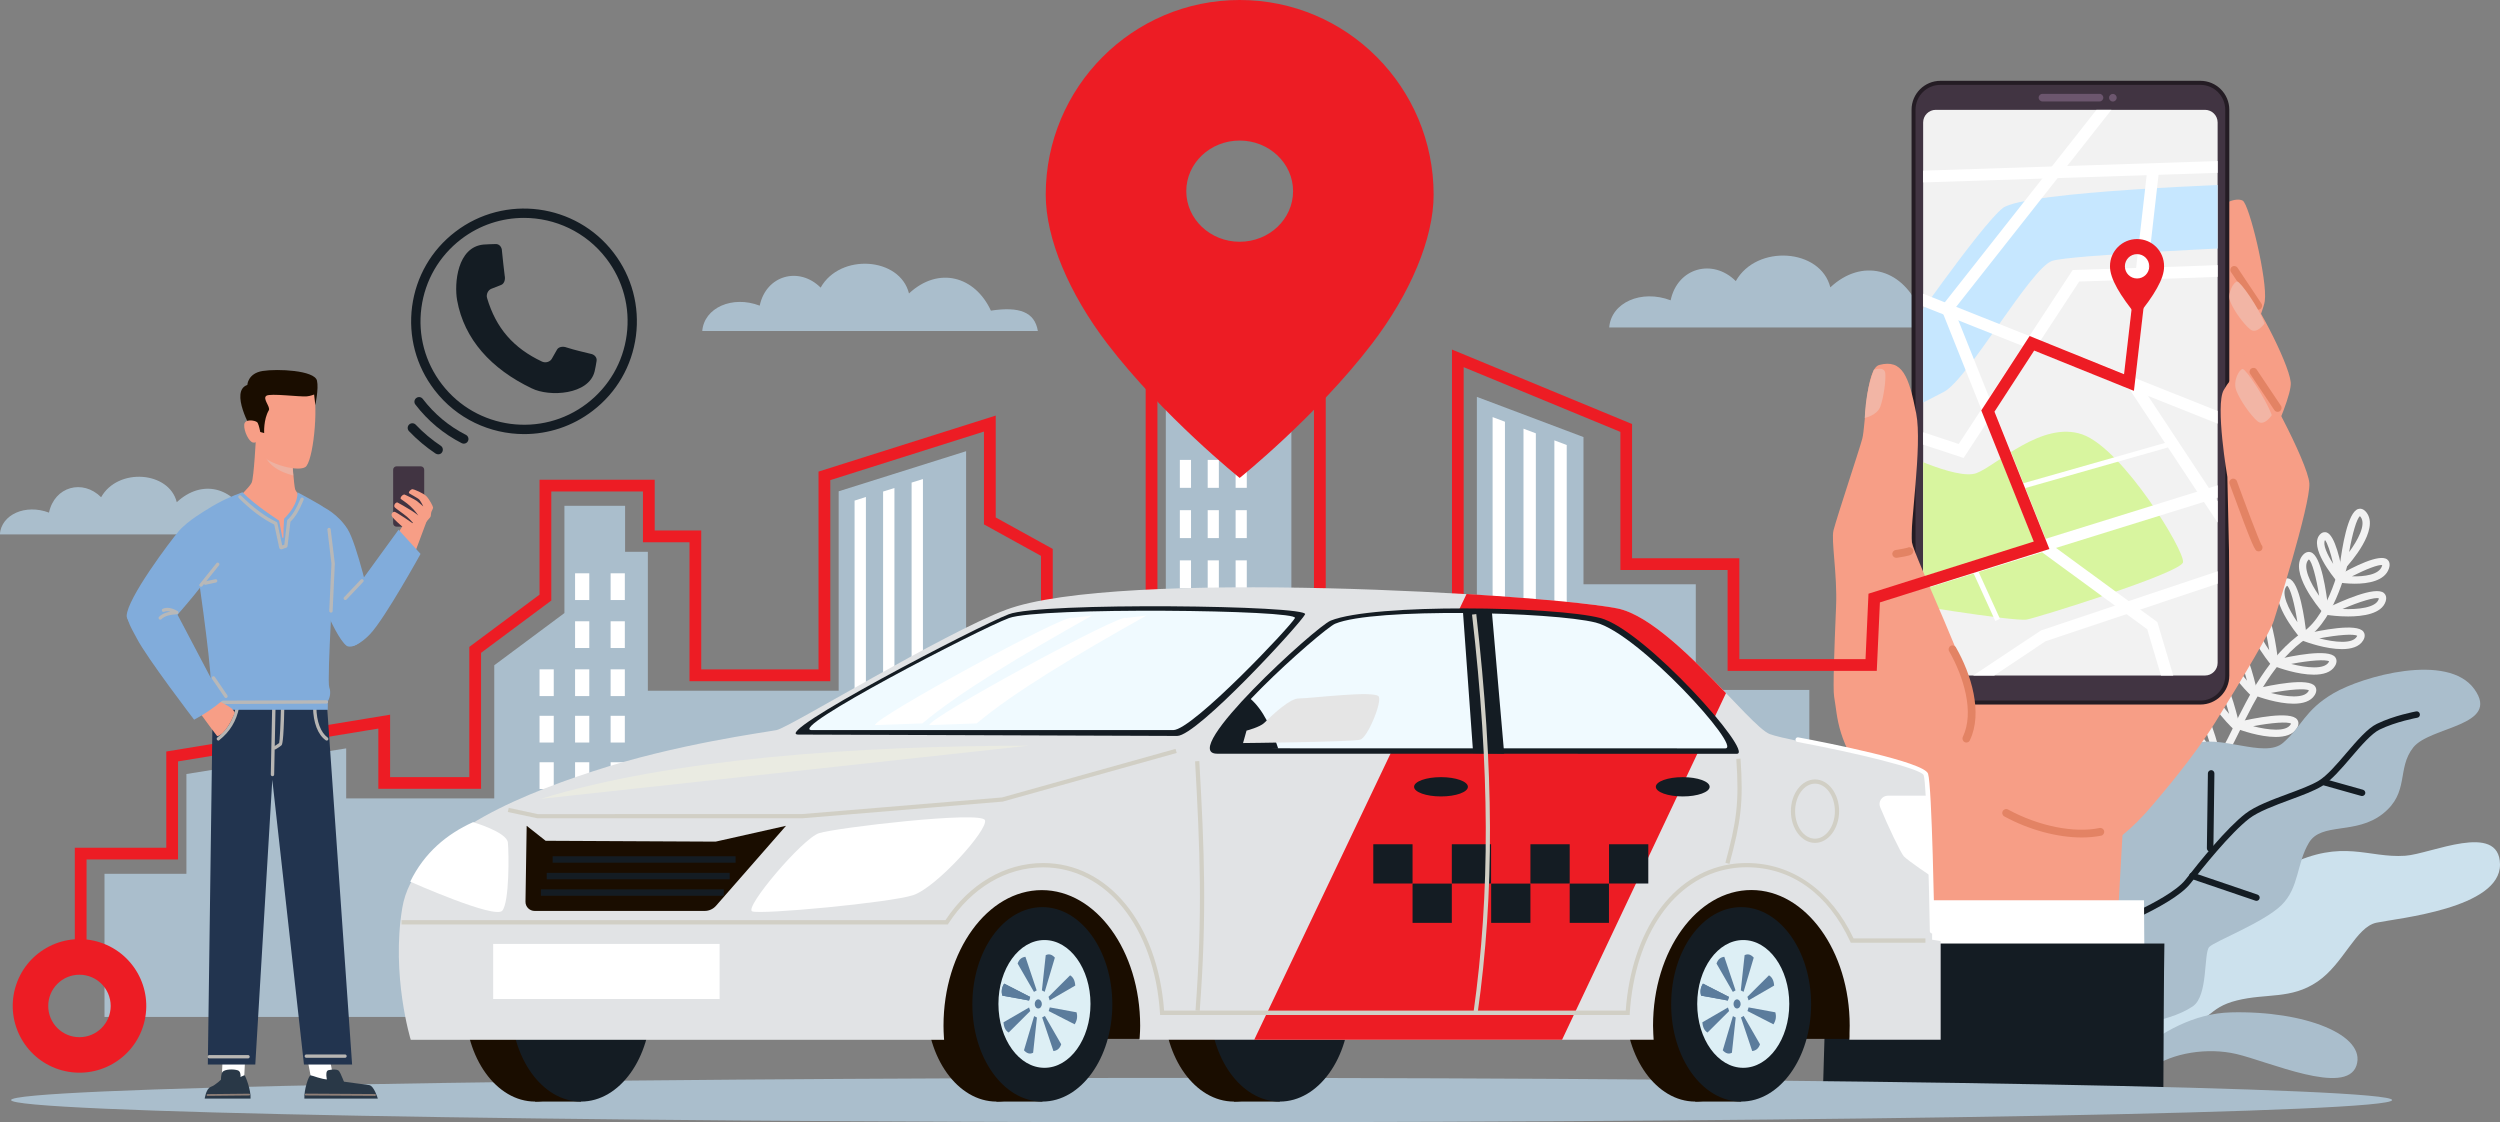
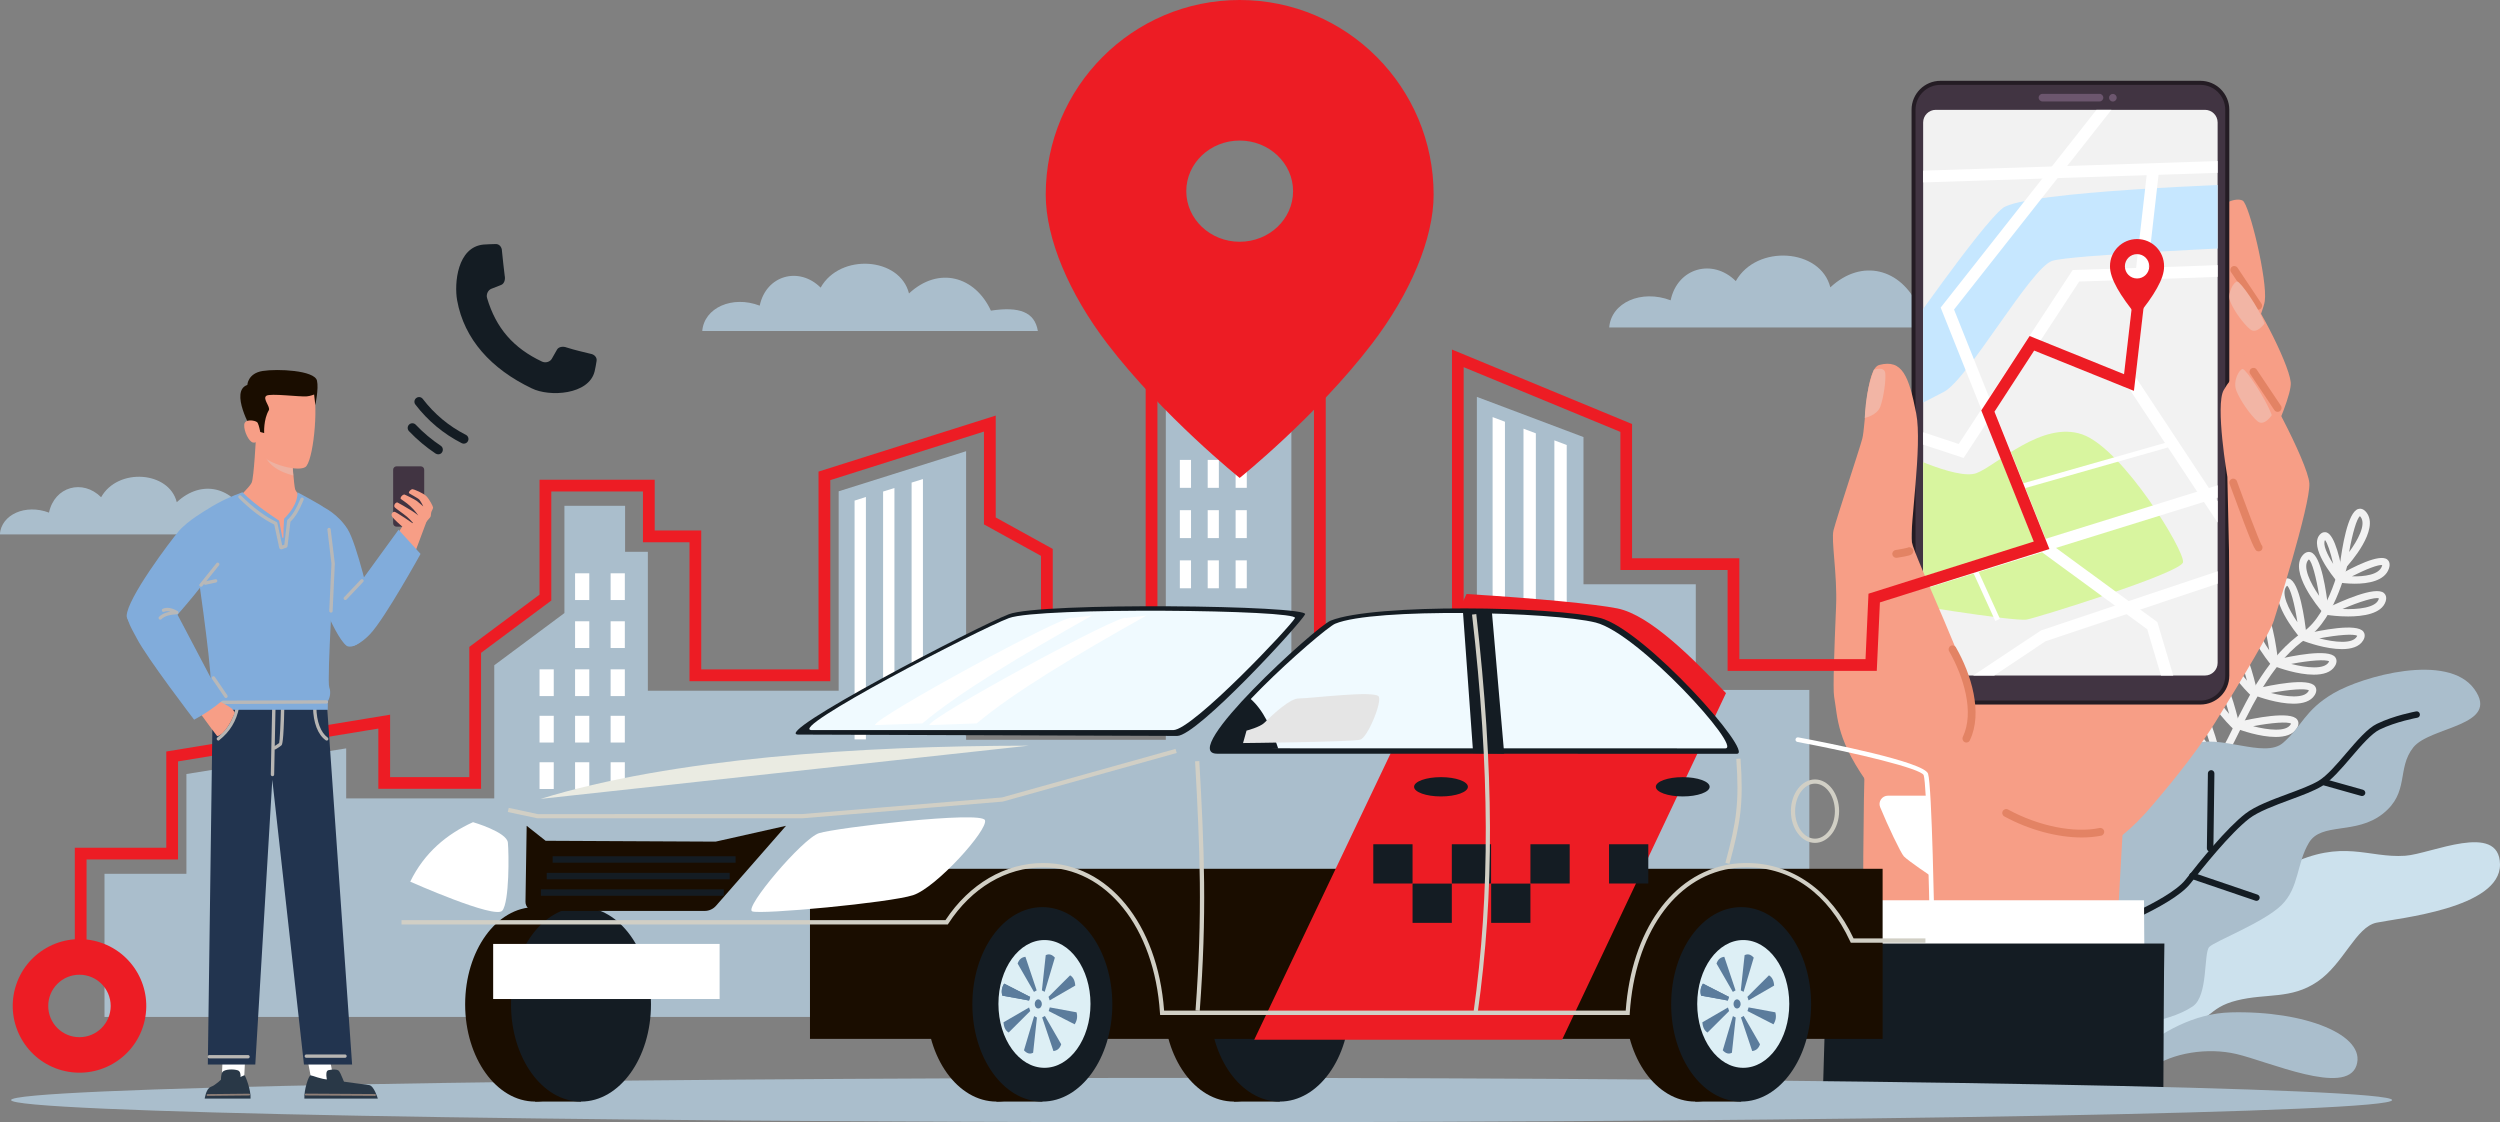
<svg xmlns="http://www.w3.org/2000/svg" xmlns:xlink="http://www.w3.org/1999/xlink" version="1.1" id="_x3C_Layer_x3E_" x="0px" y="0px" viewBox="0 0 2954.4 1326.1" style="enable-background:new 0 0 2954.4 1326.1;" xml:space="preserve">
  <rect x="0" y="0" width="2954.4" height="1326.1" fill="#808080" stroke="none" />
  <style type="text/css">
	.st0{fill:#AABECC;}
	.st1{fill:#FFFFFF;}
	.st2{fill:#F2F2F2;}
	.st3{fill:#CCE1ED;}
	.st4{fill:#141C23;}
	.st5{fill:#F79E86;}
	.st6{fill:#241C24;}
	.st7{fill:#413442;}
	.st8{fill:#6C566E;}
	.st9{clip-path:url(#SVGID_00000121982464541271888030000007991197468900216207_);fill:#F2F2F2;}
	.st10{clip-path:url(#SVGID_00000060720007558176300250000013420222086293986692_);fill:#D8F59F;}
	.st11{clip-path:url(#SVGID_00000079469880593182828230000012483189916210636959_);}
	.st12{clip-path:url(#SVGID_00000103263985551358009260000005676512034046071441_);}
	.st13{clip-path:url(#SVGID_00000148648202900014362510000015074462421189320382_);fill:#C6E7FF;}
	.st14{clip-path:url(#SVGID_00000142143791576857176540000000362973215169945497_);}
	.st15{clip-path:url(#SVGID_00000017512243110045822300000017690869393185755782_);}
	.st16{clip-path:url(#SVGID_00000050657295565213534540000005798101137390179250_);}
	.st17{clip-path:url(#SVGID_00000035520354348205574390000015979102187078039486_);}
	.st18{clip-path:url(#SVGID_00000164492378585665148410000015172518628946190224_);}
	.st19{clip-path:url(#SVGID_00000082362816761977515980000017118464021676117144_);}
	.st20{fill:#E38364;}
	.st21{fill:#F2B5A5;}
	.st22{fill:#ED1C24;}
	.st23{fill:#1A0D00;}
	.st24{fill:#DDEFF5;}
	.st25{fill:#5B7C9C;}
	.st26{fill:#E1E3E5;}
	.st27{fill:#D1CFC5;}
	.st28{fill:#F0FAFF;}
	.st29{fill:#E5E5E5;}
	.st30{fill:#EAEBE2;}
	.st31{fill:#293847;}
	.st32{fill:#8F7F77;}
	.st33{fill:#22344F;}
	.st34{fill:#B8B6B3;}
	.st35{fill:#EDB1A1;}
	.st36{fill:#81ACDB;}
	.st37{fill:#B8B8B8;}
	.st38{fill-rule:evenodd;clip-rule:evenodd;fill:#ED1C24;}
</style>
  <g>
    <polygon class="st0" points="123.5,1201.8 123.5,1032.6 220.3,1032.6 220.3,914.7 409.1,884.4 409.1,943.5 584.1,943.5    584.1,786.2 667,724.5 667,597.7 738.7,597.7 738.7,652.1 765.6,652.1 765.6,816.3 991.1,816.3 991.1,580.6 1141.7,533.2    1141.7,874.3 1377.7,874.3 1377.7,473.9 1526.1,473.9 1526.1,853.5 1745.3,853.5 1745.3,469 1871.3,516.5 1871.3,690.5 2004,690.5    2004,815.3 2138.2,815.3 2138.2,1201.8  " />
    <g>
      <polygon class="st1" points="1023.3,587.3 1023.3,873.8 1009.9,873.8 1009.9,591.6   " />
      <polygon class="st1" points="1057,576.7 1057,862.6 1043.6,862.6 1043.6,580.9   " />
      <polygon class="st1" points="1090.7,566.1 1090.7,857 1077.3,857 1077.3,570.3   " />
    </g>
    <g>
      <g>
        <rect x="1394.3" y="543.5" class="st1" width="13.2" height="33" />
        <rect x="1427.2" y="543.5" class="st1" width="13.2" height="33" />
        <rect x="1460.2" y="543.5" class="st1" width="13.2" height="33" />
      </g>
      <g>
        <rect x="1394.3" y="602.9" class="st1" width="13.2" height="33" />
        <rect x="1427.2" y="602.9" class="st1" width="13.2" height="33" />
        <rect x="1460.2" y="602.9" class="st1" width="13.2" height="33" />
      </g>
      <g>
        <rect x="1394.3" y="662.2" class="st1" width="13.2" height="33" />
        <rect x="1427.2" y="662.2" class="st1" width="13.2" height="33" />
        <rect x="1460.2" y="662.2" class="st1" width="13.2" height="33" />
      </g>
    </g>
    <g>
      <g>
        <rect x="679.6" y="677.5" class="st1" width="16.8" height="31.6" />
        <rect x="721.6" y="677.5" class="st1" width="16.8" height="31.6" />
      </g>
      <g>
        <rect x="679.6" y="734.2" class="st1" width="16.8" height="31.6" />
        <rect x="721.6" y="734.2" class="st1" width="16.8" height="31.6" />
      </g>
      <g>
        <rect x="637.6" y="791" class="st1" width="16.8" height="31.6" />
        <rect x="679.6" y="791" class="st1" width="16.8" height="31.6" />
        <rect x="721.6" y="791" class="st1" width="16.8" height="31.6" />
      </g>
      <g>
        <rect x="637.6" y="845.9" class="st1" width="16.8" height="31.6" />
        <rect x="679.6" y="845.9" class="st1" width="16.8" height="31.6" />
        <rect x="721.6" y="845.9" class="st1" width="16.8" height="31.6" />
      </g>
      <g>
        <rect x="637.6" y="900.8" class="st1" width="16.8" height="31.6" />
        <rect x="679.6" y="900.8" class="st1" width="16.8" height="31.6" />
        <rect x="721.6" y="900.8" class="st1" width="16.8" height="31.6" />
      </g>
    </g>
    <g>
      <polygon class="st1" points="1851.5,525.9 1851.5,802.1 1836.9,802.1 1836.9,520.4   " />
      <polygon class="st1" points="1815,512.1 1815,790.8 1800.4,790.8 1800.4,506.6   " />
      <polygon class="st1" points="1778.5,498.4 1778.5,785.2 1763.9,785.2 1763.9,492.9   " />
    </g>
    <g>
      <g>
        <g>
          <path class="st2" d="M2438.5,1079.1c-1.1,0-2.2-0.4-3.1-1.3c-1.7-1.7-1.6-4.4,0.1-6.1c2.9-2.9,71.9-70,91.3-85.3      c21.4-16.9,80.9-68.2,99.7-102c4-7.3,8.4-16,12.9-25.3c17.7-35.9,42-85.2,82.4-112.4c31.4-21.1,45.1-86.4,45.3-87.1      c0.5-2.3,2.8-3.8,5.1-3.4c2.3,0.5,3.8,2.8,3.4,5.1c-0.6,2.8-14.6,69.4-48.9,92.5c-38.5,25.9-61.3,72-79.5,109      c-4.6,9.4-9,18.2-13.1,25.7c-19.5,35.1-80.2,87.4-101.9,104.6c-19.1,15.1-89.9,84.1-90.6,84.8      C2440.7,1078.7,2439.6,1079.1,2438.5,1079.1z" />
        </g>
        <g>
          <path class="st2" d="M2774.9,728.5c-11.6,0-21.5-1.3-23.9-1.7c-1.9-0.3-3.4-1.7-3.6-3.6c-0.3-1.9,0.7-3.7,2.4-4.5      c17-8.3,57.5-26.5,67.4-17.9c1.5,1.3,3.9,4.4,2,10.1C2814.4,725.4,2792.7,728.5,2774.9,728.5z M2768.2,719.7      c18.8,0.8,39.5-1.6,42.8-11.5c0.2-0.5,0.2-0.8,0.2-1.1C2807,705.4,2788.8,710.8,2768.2,719.7z" />
        </g>
        <g>
          <path class="st2" d="M2747.1,724c-1.2,0-2.5-0.5-3.3-1.5c-4-4.7-38.9-46.8-22.7-66.2c3.8-4.6,7.7-4.3,9.6-3.7      c12.6,3.8,18.6,47.8,20.7,66.6c0.2,1.9-0.8,3.7-2.6,4.4C2748.2,723.9,2747.6,724,2747.1,724z M2728.5,661.1      c-0.2,0.1-0.4,0.4-0.8,0.8c-6.7,8,2.4,26.9,13,42.3C2737.2,682,2732.2,663.6,2728.5,661.1z" />
        </g>
        <g>
          <path class="st2" d="M2765.3,688.9c-1.2,0-2.5-0.5-3.3-1.5c-5.6-6.7-33-40.7-20.8-55.3c3.1-3.6,6.3-3.4,8-3      c10.3,2.8,17.2,35.5,20.3,54.7c0.3,1.9-0.7,3.8-2.5,4.6C2766.6,688.8,2766,688.9,2765.3,688.9z M2747.6,638.2      c-2.9,5.2,2.5,17,9.7,28.2C2754.1,652.4,2750.3,641.3,2747.6,638.2z" />
        </g>
        <g>
          <path class="st2" d="M2721.4,755.2c-1.2,0-2.5-0.5-3.3-1.5c-4-4.7-38.9-46.8-22.7-66.2c3.8-4.6,7.7-4.3,9.6-3.7      c12.6,3.8,18.6,47.8,20.7,66.6c0.2,1.9-0.8,3.7-2.6,4.4C2722.6,755,2722,755.2,2721.4,755.2z M2702.8,692.2      c-0.2,0.1-0.4,0.4-0.8,0.8c-6.7,8,2.4,26.9,13,42.3C2711.6,713.1,2706.6,694.8,2702.8,692.2z" />
        </g>
        <g>
          <path class="st2" d="M2688.1,788.3c-1.2,0-2.5-0.5-3.3-1.5c-4-4.7-38.9-46.8-22.7-66.2c3.8-4.6,7.7-4.3,9.6-3.7      c12.6,3.8,18.6,47.8,20.7,66.6c0.2,1.9-0.8,3.7-2.6,4.4C2689.3,788.2,2688.7,788.3,2688.1,788.3z M2669.5,725.4      c-0.2,0.1-0.4,0.4-0.8,0.8c-6.7,8,2.4,26.9,13,42.3C2678.3,746.3,2673.2,727.9,2669.5,725.4z" />
        </g>
        <g>
          <path class="st2" d="M2663.6,823.6c-1.1,0-2.1-0.4-3-1.2c-4.5-4.3-43.8-42.4-30-63.4c3.3-5,7.1-5.1,9.1-4.7      c12.9,2.4,23.9,45.6,28.1,64.1c0.4,1.9-0.4,3.8-2.1,4.7C2665.1,823.4,2664.3,823.6,2663.6,823.6z M2638.5,762.9      c-0.2,0.2-0.4,0.4-0.7,0.8c-5.7,8.7,5.4,26.5,17.6,40.7C2649.6,782.8,2642.5,765.1,2638.5,762.9z" />
        </g>
        <g>
          <path class="st2" d="M2782.8,689.8c-9.2,0-16.8-1.1-18.7-1.4c-1.8-0.3-3.3-1.7-3.6-3.5s0.5-3.6,2.1-4.5      c18-10.3,49.6-26.5,58.6-19.2c1.6,1.3,4,4.4,2,10.5C2818.3,686.7,2798.2,689.8,2782.8,689.8z M2779.4,681.1      c14.3,0.4,32.1-1.7,35.5-12.1c0.2-0.5,0.3-0.9,0.3-1.2C2811,666.9,2796.1,672.6,2779.4,681.1z" />
        </g>
        <g>
          <path class="st2" d="M2769.6,671.8c-0.6,0-1.2-0.1-1.8-0.4c-1.7-0.8-2.7-2.6-2.5-4.5c2.3-18.5,9-61.9,21.6-65.4      c2-0.6,5.9-0.8,9.7,4.1c15.8,20.3-19.8,60.2-23.9,64.7C2771.9,671.3,2770.8,671.8,2769.6,671.8z M2788.9,610      c-3.7,2.5-9,20.6-12.8,42.4c9.9-13.5,20.6-32.5,13.6-41.5C2789.4,610.5,2789.1,610.2,2788.9,610z" />
        </g>
        <g>
          <path class="st2" d="M2767.6,767.1c-19.1,0-41.5-8.1-45.2-9.5c-1.8-0.7-2.9-2.4-2.8-4.3c0.1-1.9,1.5-3.5,3.3-3.9      c18.5-4.4,62.4-13.4,70.1-2.9c1.2,1.6,2.8,5.2-0.3,10.3C2788,764.6,2778.3,767.1,2767.6,767.1z M2740.8,754.4      c18.2,4.7,39.1,6.9,44.4-2.1c0.2-0.4,0.4-0.7,0.5-0.9C2781.9,748.8,2762.9,750.2,2740.8,754.4z" />
        </g>
        <g>
          <path class="st2" d="M2734.3,797.3c-19.1,0-41.5-8.1-45.2-9.5c-1.8-0.7-2.9-2.4-2.8-4.3c0.1-1.9,1.5-3.5,3.3-3.9      c18.5-4.4,62.4-13.4,70.1-2.9c1.2,1.6,2.8,5.2-0.3,10.3C2754.8,794.8,2745.1,797.3,2734.3,797.3z M2707.6,784.6      c18.2,4.7,39.1,6.9,44.4-2.1c0.2-0.4,0.4-0.7,0.5-0.9C2748.7,779,2729.7,780.4,2707.6,784.6z" />
        </g>
        <g>
          <path class="st2" d="M2710.4,831.6c-19.1,0-41.5-8.1-45.2-9.5c-1.8-0.7-2.9-2.4-2.8-4.3c0.1-1.9,1.5-3.5,3.3-3.9      c18.5-4.4,62.4-13.4,70.1-2.9c1.2,1.6,2.8,5.2-0.3,10.3C2730.8,829,2721.2,831.6,2710.4,831.6z M2683.7,818.9      c18.2,4.7,39.1,6.9,44.4-2.1c0.2-0.4,0.4-0.7,0.5-0.9C2724.8,813.3,2705.8,814.7,2683.7,818.9z" />
        </g>
        <g>
          <path class="st2" d="M2642.5,862.9c-1.1,0-2.1-0.4-3-1.2c-4.5-4.3-43.8-42.4-30-63.4c3.3-5,7.1-5.1,9.1-4.7      c12.9,2.4,23.9,45.6,28.1,64.1c0.4,1.9-0.4,3.8-2.1,4.7C2644,862.7,2643.3,862.9,2642.5,862.9z M2617.4,802.2      c-0.2,0.2-0.4,0.4-0.7,0.8c-5.7,8.7,5.4,26.5,17.6,40.7C2628.5,822.1,2621.4,804.4,2617.4,802.2z" />
        </g>
        <g>
          <path class="st2" d="M2689.3,870.9c-19.1,0-41.5-8.1-45.2-9.5c-1.8-0.7-2.9-2.4-2.8-4.3c0.1-1.9,1.5-3.5,3.3-3.9      c18.5-4.4,62.4-13.4,70.1-2.9c1.2,1.6,2.8,5.2-0.3,10.3C2709.8,868.3,2700.1,870.9,2689.3,870.9z M2662.6,858.2      c18.2,4.7,39.1,6.9,44.4-2.1c0.2-0.4,0.4-0.7,0.5-0.9C2703.7,852.6,2684.7,854,2662.6,858.2z" />
        </g>
        <g>
          <path class="st2" d="M2621.1,903c-1.1,0-2.1-0.4-3-1.2c-4.5-4.3-43.8-42.4-30-63.4c3.3-5,7.1-5.1,9.1-4.7      c12.9,2.3,23.9,45.6,28.1,64.1c0.4,1.9-0.4,3.8-2.1,4.7C2622.6,902.8,2621.9,903,2621.1,903z M2596,842.3      c-0.2,0.2-0.4,0.4-0.7,0.8c-6.1,9.2,6.4,27.5,17.6,40.6C2607.1,862.1,2600,844.5,2596,842.3z" />
        </g>
        <g>
          <path class="st2" d="M2667.9,911c-19.1,0-41.5-8.1-45.2-9.5c-1.8-0.7-2.9-2.4-2.8-4.3c0.1-1.9,1.5-3.5,3.3-3.9      c18.5-4.4,62.4-13.4,70.1-2.9c1.2,1.6,2.8,5.2-0.3,10.3C2688.4,908.5,2678.7,911,2667.9,911z M2641.2,898.3      c18.2,4.7,39.1,6.9,44.4-2.1c0.2-0.4,0.4-0.7,0.5-0.9C2682.3,892.7,2663.3,894.1,2641.2,898.3z" />
        </g>
      </g>
      <g>
        <path class="st3" d="M2640.2,1097.6c-57.7,37.5-137.9,11.1-147.7,63.2s24.5,81.7,72.9,63.9c48.4-17.8,42.8-33.6,78-42.4     s64-1,95.2-22.2s45.3-64.5,69.8-69.7s146.8-16.8,146-69c-0.8-50.8-82.1-12.1-112-10.1c-44.2,3-73.4-20.5-138,11.1     C2653.5,1047.1,2663.3,1082.5,2640.2,1097.6z" />
      </g>
      <g>
        <path class="st0" d="M2383.7,1030c0,0,13.9-56.4,54.4-60.6c40.5-4.1,62.3,15.3,89.9-8.9c27.5-24.3,29-65.8,61.4-80.2     c32.4-14.4,86.4,17,108.7-2.5c22.3-19.4,25.2-38.4,59.5-58.5c34.1-20,135.1-48.6,166.5-4.9s-52.4,43.9-72.2,68.9     s-4.1,53.2-36,78.4c-31.9,25.2-72.6,9.6-87.3,34.2s-11.4,53-32.3,73.6c-20.9,20.6-78.5,42.6-85.4,49.5c-7,6.9-1,57.7-19.6,70.3     c-31.8,21.5-90.5,23.5-90.5,23.5L2383.7,1030z" />
        <g>
          <g>
            <path class="st4" d="M2473.6,1106.7c-1.6,0-3-1-3.6-2.5c-0.7-2,0.3-4.2,2.3-4.9c0.9-0.3,90-33.5,110.5-59.8       c16.9-21.7,48.5-60.8,70.8-78c11.6-9,31-16.2,49.8-23.2c14.3-5.3,27.9-10.3,36.8-15.7c9.6-5.8,21.3-19.3,32.5-32.5       c13-15.1,25.2-29.4,36.2-34.7c20.3-9.9,45.4-14.5,46.4-14.7c2-0.4,4.1,1,4.4,3.1c0.4,2.1-1,4.1-3.1,4.4       c-0.2,0-25.2,4.6-44.5,14c-9.6,4.7-21.9,19-33.7,32.8c-11.6,13.6-23.7,27.6-34.4,34c-9.5,5.7-23.4,10.9-38.1,16.3       c-18.3,6.8-37.1,13.8-47.8,22c-22.5,17.4-56.1,59.4-69.5,76.7c-21.8,28-110.1,60.9-113.9,62.3       C2474.5,1106.6,2474,1106.7,2473.6,1106.7z" />
          </g>
          <g>
            <path class="st4" d="M2791.4,940.7c-0.3,0-0.7,0-1-0.1l-44.8-12.6c-2-0.6-3.2-2.7-2.6-4.7c0.6-2,2.7-3.2,4.7-2.6l44.8,12.6       c2,0.6,3.2,2.7,2.6,4.7C2794.6,939.6,2793,940.7,2791.4,940.7z" />
          </g>
          <g>
            <path class="st4" d="M2611.8,1006.4c-2.2,0-3.8-1.8-3.8-3.9l1.2-88.6c0-2.1,1.9-3.8,3.9-3.8c2.1,0,3.8,1.8,3.8,3.9l-1.2,88.6       C2615.6,1004.8,2613.9,1006.4,2611.8,1006.4z" />
          </g>
          <g>
            <path class="st4" d="M2666.6,1064.6c-0.4,0-0.8-0.1-1.2-0.2l-75.8-25.8c-2-0.7-3.1-2.8-2.4-4.8c0.7-2,2.9-3.1,4.8-2.4       l75.8,25.8c2,0.7,3.1,2.8,2.4,4.8C2669.7,1063.6,2668.2,1064.6,2666.6,1064.6z" />
          </g>
        </g>
      </g>
      <path class="st0" d="M2479.6,1290.2c1.5-1.3,68.7-91.6,156.6-93.8c87.8-2.3,160.8,27,148.5,63s-103.5-4.9-142.2-13.9    c-33.1-7.7-75-1.7-100.6,16.9c-34.6,25-40,34.4-40,34.4L2479.6,1290.2z" />
    </g>
    <path class="st0" d="M2325.7,387h-424c2.3-29.4,37.9-45.3,72.6-32.1c8.1-38.6,49.9-49.8,77-22.7c24.6-43.9,100.3-38.6,111.7,7.4   c37.4-34.9,83.5-21.7,103.5,21.7C2302.1,355.8,2321.7,362.9,2325.7,387z" />
    <path class="st0" d="M1226.5,391.2H829.9c2.2-27.5,35.5-42.4,67.9-30c7.6-36.1,46.6-46.6,72-21.3c23-41.1,93.8-36.1,104.4,6.9   c35-32.6,78.1-20.3,96.8,20.3C1204.5,362,1222.8,368.6,1226.5,391.2z" />
    <path class="st0" d="M339.2,631.5H-0.2c1.8-23.6,30.4-36.2,58.1-25.7c6.5-30.9,39.9-39.9,61.6-18.2c19.7-35.2,80.3-30.9,89.4,5.9   c29.9-27.9,66.8-17.3,82.9,17.3C320.3,606.6,336,612.2,339.2,631.5z" />
    <g>
      <g>
        <path class="st5" d="M2652,343c8.5,1.6,52.5,84.3,55.1,108.7S2644,603.5,2644,603.5l-12.4,4.3l4.1-142.9c0,0-25.2-77.7-15.7-95.8     C2629.4,350.9,2643.5,341.4,2652,343z" />
        <path class="st5" d="M2650.2,237c7.8,3.7,29.8,94.7,26.2,119s-77,181.2-77,181.2l-35-48.9l39.6-137.4c0,0-5-81.5,8.7-96.7     C2626.4,239,2642.4,233.3,2650.2,237z" />
        <path class="st5" d="M2203.4,912.1c-0.5,5.7-3.5,193.6,0.6,192.9s294.5,55.9,294.5,55.9l10.4-185.9L2203.4,912.1z" />
        <path class="st5" d="M2219.3,944.8c0,0,229.6,71.2,252.4,63.2c24.7-8.6,49-29.1,72.2-56.7c10.3-12.3,47.4-55,74-97.7     c33.2-53.3,66.6-110.1,69.1-119.8c1.6-6.4-48.2-203.9-48.2-203.9l-348.3-11.8L2219.3,944.8z" />
        <g>
          <path class="st6" d="M2259,798.4V129.7c0-18.9,15.3-34.2,34.2-34.2h307.1c18.9,0,34.2,15.3,34.2,34.2v668.7      c0,18.9-15.3,34.2-34.2,34.2h-307.2C2274.3,832.6,2259,817.3,2259,798.4z" />
          <path class="st7" d="M2600.3,827.9h-307.2c-16.3,0-29.4-13.2-29.4-29.4V129.7c0-16.3,13.2-29.4,29.4-29.4h307.2      c16.3,0,29.4,13.2,29.4,29.4v668.7C2629.7,814.7,2616.6,827.9,2600.3,827.9z" />
          <path class="st8" d="M2481.1,119.9h-67.4c-2.4,0-4.5-2-4.5-4.5c0-2.4,2-4.5,4.5-4.5h67.4c2.4,0,4.5,2,4.5,4.5      S2483.6,119.9,2481.1,119.9z" />
          <path class="st8" d="M2501.4,115.5c0,2.5-2,4.5-4.5,4.5s-4.5-2-4.5-4.5s2-4.5,4.5-4.5S2501.4,113,2501.4,115.5z" />
        </g>
        <g>
          <g>
            <defs>
              <path id="SVGID_1_" d="M2287.6,798.3h318.2c8.2,0,14.9-6.7,14.9-14.9V144.7c0-8.2-6.7-14.9-14.9-14.9h-318.2        c-8.2,0-14.9,6.7-14.9,14.9v638.8C2272.7,791.7,2279.4,798.3,2287.6,798.3z" />
            </defs>
            <clipPath id="SVGID_00000054239898356926560000000011272121101301295233_">
              <use xlink:href="#SVGID_1_" style="overflow:visible;" />
            </clipPath>
            <path style="clip-path:url(#SVGID_00000054239898356926560000000011272121101301295233_);fill:#F2F2F2;" d="M2287.6,798.3       h318.2c8.2,0,14.9-6.7,14.9-14.9V144.7c0-8.2-6.7-14.9-14.9-14.9h-318.2c-8.2,0-14.9,6.7-14.9,14.9v638.8       C2272.7,791.7,2279.4,798.3,2287.6,798.3z" />
          </g>
          <g>
            <defs>
              <path id="SVGID_00000016779639002197718640000007948999063985356703_" d="M2287.6,798.3h318.2c8.2,0,14.9-6.7,14.9-14.9V144.7        c0-8.2-6.7-14.9-14.9-14.9h-318.2c-8.2,0-14.9,6.7-14.9,14.9v638.8C2272.7,791.7,2279.4,798.3,2287.6,798.3z" />
            </defs>
            <clipPath id="SVGID_00000137106137791818428610000015870590969815440801_">
              <use xlink:href="#SVGID_00000016779639002197718640000007948999063985356703_" style="overflow:visible;" />
            </clipPath>
            <path style="clip-path:url(#SVGID_00000137106137791818428610000015870590969815440801_);fill:#D8F59F;" d="M2579.8,664.5       c-2.6,12.9-174.7,66.1-184.8,67.7c-15.8,2.6-160.6-21.6-160.6-21.6l3.4-180c0,0,74,37.6,98,28.5c23.9-9.1,77.5-62.6,125.3-45.6       C2509,530.7,2582.4,651.7,2579.8,664.5z" />
          </g>
          <g>
            <defs>
              <path id="SVGID_00000000208872359019005430000015869526202132572590_" d="M2287.6,798.3h318.2c8.2,0,14.9-6.7,14.9-14.9V144.7        c0-8.2-6.7-14.9-14.9-14.9h-318.2c-8.2,0-14.9,6.7-14.9,14.9v638.8C2272.7,791.7,2279.4,798.3,2287.6,798.3z" />
            </defs>
            <clipPath id="SVGID_00000073679343675257106340000006022837302836674958_">
              <use xlink:href="#SVGID_00000000208872359019005430000015869526202132572590_" style="overflow:visible;" />
            </clipPath>
            <g style="clip-path:url(#SVGID_00000073679343675257106340000006022837302836674958_);">
              <rect x="2380.8" y="548.1" transform="matrix(0.962 -0.274 0.274 0.962 -56.415 698.146)" class="st1" width="184.2" height="6.1" />
            </g>
          </g>
          <g>
            <defs>
              <path id="SVGID_00000127002216523902536760000015732860458089234845_" d="M2287.6,798.3h318.2c8.2,0,14.9-6.7,14.9-14.9V144.7        c0-8.2-6.7-14.9-14.9-14.9h-318.2c-8.2,0-14.9,6.7-14.9,14.9v638.8C2272.7,791.7,2279.4,798.3,2287.6,798.3z" />
            </defs>
            <clipPath id="SVGID_00000008837008439951810050000001954711490135993255_">
              <use xlink:href="#SVGID_00000127002216523902536760000015732860458089234845_" style="overflow:visible;" />
            </clipPath>
            <g style="clip-path:url(#SVGID_00000008837008439951810050000001954711490135993255_);">
              <rect x="2343.1" y="667.3" transform="matrix(0.91 -0.415 0.415 0.91 -79.496 1036.942)" class="st1" width="6.1" height="68.2" />
            </g>
          </g>
          <g>
            <defs>
              <path id="SVGID_00000044900644730221188700000009771404008050365060_" d="M2287.6,798.3h318.2c8.2,0,14.9-6.7,14.9-14.9V144.7        c0-8.2-6.7-14.9-14.9-14.9h-318.2c-8.2,0-14.9,6.7-14.9,14.9v638.8C2272.7,791.7,2279.4,798.3,2287.6,798.3z" />
            </defs>
            <clipPath id="SVGID_00000031901932441487352120000013371736684246225046_">
              <use xlink:href="#SVGID_00000044900644730221188700000009771404008050365060_" style="overflow:visible;" />
            </clipPath>
            <path style="clip-path:url(#SVGID_00000031901932441487352120000013371736684246225046_);fill:#C6E7FF;" d="M2660.9,217.2       c-4.5,0-267.9,8.4-294.1,28.7c-26.1,20.3-124.1,161.7-124.1,161.7l-5.8,85.3c0,0,31.9-14.6,60.5-29.9       c28.6-15.3,101.8-145.2,127.4-154.6c19.7-7.2,236.8-16.6,236.8-16.6L2660.9,217.2z" />
          </g>
          <g>
            <defs>
              <path id="SVGID_00000086669463055239685010000013242311365022604183_" d="M2287.6,798.3h318.2c8.2,0,14.9-6.7,14.9-14.9V144.7        c0-8.2-6.7-14.9-14.9-14.9h-318.2c-8.2,0-14.9,6.7-14.9,14.9v638.8C2272.7,791.7,2279.4,798.3,2287.6,798.3z" />
            </defs>
            <clipPath id="SVGID_00000021108812391628321970000010068499317141936000_">
              <use xlink:href="#SVGID_00000086669463055239685010000013242311365022604183_" style="overflow:visible;" />
            </clipPath>
            <g style="clip-path:url(#SVGID_00000021108812391628321970000010068499317141936000_);">
              <polygon class="st1" points="2563.1,829.7 2537.5,743.6 2407.1,648.2 2406.3,646.3 2293.4,363.5 2509.5,89.2 2520.4,97.8         2309.2,365.8 2418.5,639.3 2549.5,735.2 2576.4,825.7       " />
            </g>
          </g>
          <g>
            <defs>
              <path id="SVGID_00000093136693071591811780000014638580012562267575_" d="M2287.6,798.3h318.2c8.2,0,14.9-6.7,14.9-14.9V144.7        c0-8.2-6.7-14.9-14.9-14.9h-318.2c-8.2,0-14.9,6.7-14.9,14.9v638.8C2272.7,791.7,2279.4,798.3,2287.6,798.3z" />
            </defs>
            <clipPath id="SVGID_00000027589420673907623360000001684794554985554328_">
              <use xlink:href="#SVGID_00000093136693071591811780000014638580012562267575_" style="overflow:visible;" />
            </clipPath>
            <g style="clip-path:url(#SVGID_00000027589420673907623360000001684794554985554328_);">
              <polygon class="st1" points="2319.6,823.1 2311.9,811.5 2412,745 2651.8,664.7 2509.3,449 2537.6,200.5 2551.4,202.1         2523.7,445.5 2673.4,672.1 2417.3,757.8       " />
            </g>
          </g>
          <g>
            <defs>
              <path id="SVGID_00000066481694905772599560000004261572245300839095_" d="M2287.6,798.3h318.2c8.2,0,14.9-6.7,14.9-14.9V144.7        c0-8.2-6.7-14.9-14.9-14.9h-318.2c-8.2,0-14.9,6.7-14.9,14.9v638.8C2272.7,791.7,2279.4,798.3,2287.6,798.3z" />
            </defs>
            <clipPath id="SVGID_00000084487971056944320780000004904980217131292066_">
              <use xlink:href="#SVGID_00000066481694905772599560000004261572245300839095_" style="overflow:visible;" />
            </clipPath>
            <g style="clip-path:url(#SVGID_00000084487971056944320780000004904980217131292066_);">
-               <rect x="2438.1" y="220.5" transform="matrix(0.37 -0.929 0.929 0.37 1146.242 2537.675)" class="st1" width="13.9" height="405.6" />
-             </g>
+               </g>
          </g>
          <g>
            <defs>
              <path id="SVGID_00000152957016589053623620000009605766099666725287_" d="M2287.6,798.3h318.2c8.2,0,14.9-6.7,14.9-14.9V144.7        c0-8.2-6.7-14.9-14.9-14.9h-318.2c-8.2,0-14.9,6.7-14.9,14.9v638.8C2272.7,791.7,2279.4,798.3,2287.6,798.3z" />
            </defs>
            <clipPath id="SVGID_00000016050950527924948730000013295492206589178023_">
              <use xlink:href="#SVGID_00000152957016589053623620000009605766099666725287_" style="overflow:visible;" />
            </clipPath>
            <g style="clip-path:url(#SVGID_00000016050950527924948730000013295492206589178023_);">
              <rect x="2246.3" y="196.1" transform="matrix(1 -3.257428e-02 3.257428e-02 1 -5.319 79.579)" class="st1" width="386.8" height="13.9" />
            </g>
          </g>
          <g>
            <defs>
              <path id="SVGID_00000072977834273386895250000000934951210513631901_" d="M2287.6,798.3h318.2c8.2,0,14.9-6.7,14.9-14.9V144.7        c0-8.2-6.7-14.9-14.9-14.9h-318.2c-8.2,0-14.9,6.7-14.9,14.9v638.8C2272.7,791.7,2279.4,798.3,2287.6,798.3z" />
            </defs>
            <clipPath id="SVGID_00000003091142326336479360000011753088855770347905_">
              <use xlink:href="#SVGID_00000072977834273386895250000000934951210513631901_" style="overflow:visible;" />
            </clipPath>
            <g style="clip-path:url(#SVGID_00000003091142326336479360000011753088855770347905_);">
              <rect x="2236" y="627.4" transform="matrix(0.955 -0.297 0.297 0.955 -78.029 755.704)" class="st1" width="418.8" height="13.9" />
            </g>
          </g>
          <g>
            <defs>
              <path id="SVGID_00000089548655997614716390000001076963960753260167_" d="M2287.6,798.3h318.2c8.2,0,14.9-6.7,14.9-14.9V144.7        c0-8.2-6.7-14.9-14.9-14.9h-318.2c-8.2,0-14.9,6.7-14.9,14.9v638.8C2272.7,791.7,2279.4,798.3,2287.6,798.3z" />
            </defs>
            <clipPath id="SVGID_00000132079998981310405660000009458366532999756688_">
              <use xlink:href="#SVGID_00000089548655997614716390000001076963960753260167_" style="overflow:visible;" />
            </clipPath>
            <g style="clip-path:url(#SVGID_00000132079998981310405660000009458366532999756688_);">
              <path class="st1" d="M2320.5,541.2l-61.9-20.4l4.4-13.2l51.7,17.1l134.7-205.6l3.6-0.1c77.3-2.4,194.7-6.3,201.6-7.3l0.7,5.1        l2.8,8.3c-1.3,0.4-4.6,1.5-201,7.6L2320.5,541.2z" />
            </g>
          </g>
        </g>
        <path class="st5" d="M2660.8,436.2c9.4,2.9,66.6,110.4,68.3,134.9c1.7,24.5-42.1,162.8-42.1,162.8l-51.6-27.6l-3.2-142.7     c0,0-14.5-84.9-4.3-102.6C2637.9,443.2,2651.4,433.2,2660.8,436.2z" />
        <path class="st5" d="M2220.8,431.3c27.4-7.3,35.1,13.6,43.7,57.3c7.5,38.2-8,134.5-5.1,152.1c2.9,17.6,74.8,166.9,73.6,192.4     c-1.8,37.4-93.4,136.3-120.6,99.7c-42.7-57.5-40.3-83.6-44.9-109.5c-1.6-9.1,0.3-58.4,2.3-106.6c1.6-38.2-6.1-78.3-3-90.1     c4.5-17.2,29.5-92,33.9-107.9C2205,502.7,2204.6,435.6,2220.8,431.3z" />
        <g>
          <path class="st20" d="M2240.9,659.2c-2.2,0-4.2-1.6-4.6-3.9c-0.4-2.5,1.3-4.9,3.9-5.3c5.5-0.9,12.3-2.1,13.9-2.7      c2-1.2,4.6-0.7,6,1.2c1.6,2,1.2,4.9-0.9,6.5c-0.8,0.7-2.4,1.9-17.7,4.2C2241.4,659.2,2241.2,659.2,2240.9,659.2z" />
        </g>
        <g>
          <path class="st20" d="M2669.1,651.6c-0.4,0-0.9-0.1-1.3-0.2c-2.9-0.8-4.3-1.2-33-79.6c-0.9-2.4,0.4-5.1,2.8-5.9      c2.4-0.9,5.1,0.4,5.9,2.8c9.6,26.3,25.7,69,28.9,75c0.1,0.1,0.3,0.3,0.4,0.5c1.6,2,1.2,4.9-0.8,6.5      C2671.1,651.3,2670.1,651.6,2669.1,651.6z" />
        </g>
        <g>
          <path class="st20" d="M2691.6,486.7c-1.5,0-3-0.7-3.9-2.1l-28.5-42.7c-1.4-2.1-0.9-5,1.3-6.4c2.1-1.4,5-0.9,6.4,1.3l28.6,42.7      c1.4,2.1,0.9,5-1.3,6.4C2693.4,486.5,2692.5,486.7,2691.6,486.7z" />
        </g>
        <g>
          <path class="st20" d="M2668.7,366c-1.5,0-3-0.7-3.9-2.1l-28.3-42.4c-1.4-2.1-0.8-5,1.3-6.4s5-0.8,6.4,1.3l28.3,42.4      c1.4,2.1,0.8,5-1.3,6.4C2670.4,365.7,2669.5,366,2668.7,366z" />
        </g>
        <g>
          <path class="st20" d="M2323.8,877.5c-0.7,0-1.4-0.1-2-0.5c-2.3-1.1-3.3-3.9-2.2-6.2c14-29.2,0.8-71.4-16.2-101.2      c-1.3-2.2-0.5-5,1.7-6.3s5-0.5,6.3,1.7c18.2,31.8,32.1,77.4,16.5,109.8C2327.2,876.6,2325.5,877.5,2323.8,877.5z" />
        </g>
        <g>
          <path class="st20" d="M2460,989.7c-28.5,0-62.1-8.9-91.4-24.9c-2.2-1.2-3.1-4-1.8-6.3c1.2-2.2,4-3.1,6.3-1.8      c35.9,19.6,78.3,28.1,108,21.8c2.4-0.5,5,1.1,5.5,3.6s-1.1,5-3.6,5.5C2475.8,989,2468.1,989.7,2460,989.7z" />
        </g>
        <path class="st21" d="M2228,441.5c0.7,9.2-2,27.9-5.8,38.7s-18.5,13.7-18.5,13.7c0.9-20.1,4-39.4,10.8-56.9     C2214.5,436.9,2227.3,432.2,2228,441.5z" />
        <path class="st21" d="M2667.7,497.7c-8-6.9-20.1-24.1-24.8-35.8c-4.7-11.8,3.7-26,7.5-25.8s27.2,34.9,34.3,54.5     C2684.7,490.6,2675.7,504.6,2667.7,497.7z" />
        <path class="st21" d="M2659.3,389.3c-7.7-6.1-19.1-21.7-23.5-32.5c-4.3-10.8,4.4-24.2,8.1-24.1c3.8,0.1,25.9,31.5,32.3,49.5     C2676.3,382.2,2667,395.4,2659.3,389.3z" />
        <path class="st1" d="M2175.6,1063.9l-3.5,155.4l363-9.7c0,0-1.3-104.2-1.4-145.7L2175.6,1063.9L2175.6,1063.9z" />
        <path class="st4" d="M2159.4,1115l-5,169.8h402.2c0.2-43.4,0.6-141.6,1.2-169.8H2159.4z" />
      </g>
      <g>
        <polygon class="st22" points="102.3,1115.5 88.4,1115.5 88.4,1001.8 196.5,1001.8 196.5,888.1 461,844.6 461,918.4 554.6,918.4      554.6,764.5 637.6,702.7 637.6,566.9 773.7,566.9 773.7,626.9 828.7,626.9 828.7,791.1 967.3,791.1 967.3,557.3 1176.7,491.1      1176.7,611.5 1244.1,648.7 1244.1,849.1 1353.9,849.1 1353.9,443.1 1566.7,443.1 1566.7,828.3 1715.9,828.3 1715.9,413.1      1928.7,501.1 1928.7,659.7 2055.5,659.7 2055.5,778.9 2204.6,778.9 2208.1,701.6 2403.4,640 2341.4,485 2398.5,397.1      2510.1,442.2 2519.4,361.9 2533.2,363.5 2521.8,461.9 2403.9,414.3 2357,486.5 2421.9,648.8 2221.6,711.9 2217.9,792.8      2041.6,792.8 2041.6,673.6 1914.9,673.6 1914.9,510.4 1729.7,433.9 1729.7,842.2 1552.8,842.2 1552.8,457 1367.8,457 1367.8,863      1230.2,863 1230.2,656.9 1162.8,619.7 1162.8,510 981.2,567.4 981.2,805 814.8,805 814.8,640.8 759.8,640.8 759.8,580.8      651.5,580.8 651.5,709.7 568.5,771.5 568.5,932.2 447.1,932.2 447.1,861 210.4,899.8 210.4,1015.7 102.3,1015.7    " />
      </g>
    </g>
    <g>
      <path class="st22" d="M2525.5,282.5c-17.6,0-32,14.3-32,32c-0.1,7.3,2.9,16.1,8.5,26.1s13.6,21.1,23.5,33.1    c9.9-12,18-23.1,23.5-33.1c5.6-9.9,8.6-18.7,8.4-26C2557.5,296.8,2543.2,282.5,2525.5,282.5z M2525.5,329.1    c-8,0-14.4-6.4-14.4-14.4s6.4-14.4,14.4-14.4s14.4,6.5,14.4,14.4C2539.9,322.7,2533.5,329.1,2525.5,329.1z" />
    </g>
    <g>
      <g>
        <g>
-           <path class="st4" d="M619.4,513c-40.1,0-79.8-18-106-52.2c-21.7-28.3-31-63.3-26.4-98.6c4.7-35.3,22.8-66.7,51.1-88.3      c58.4-44.7,142.3-33.6,187,24.7c21.7,28.3,31,63.3,26.4,98.6c-4.7,35.3-22.8,66.7-51.1,88.3C676.3,504,647.8,513,619.4,513z       M619.2,257.5c-26,0-52.1,8.2-74.3,25.2c-25.9,19.9-42.6,48.6-46.9,81c-4.3,32.4,4.3,64.5,24.2,90.4      c41,53.5,118,63.7,171.5,22.7c25.9-19.9,42.6-48.6,46.9-81c4.3-32.4-4.3-64.5-24.2-90.4C692.3,274,655.9,257.5,619.2,257.5z" />
-         </g>
+           </g>
      </g>
      <g>
        <g>
          <path class="st4" d="M548.1,524.3c-0.8,0-1.7-0.2-2.5-0.6c-21.5-11-39.9-26.3-54.7-45.6c-1.9-2.4-1.4-5.9,1-7.7      c2.4-1.9,5.9-1.4,7.7,1c13.8,18,30.9,32.3,51,42.5c2.7,1.4,3.8,4.7,2.4,7.4C552.1,523.2,550.1,524.3,548.1,524.3z" />
        </g>
      </g>
      <g>
        <g>
          <path class="st4" d="M517.9,536.9c-1.1,0-2.1-0.3-3.1-0.9c-11.4-7.6-22-16.5-31.5-26.5c-2.1-2.2-2-5.7,0.2-7.8s5.7-2,7.8,0.2      c8.9,9.4,18.9,17.8,29.6,24.9c2.5,1.7,3.2,5.1,1.5,7.7C521.5,536.1,519.7,536.9,517.9,536.9z" />
        </g>
      </g>
      <g>
        <g>
          <path class="st4" d="M702.7,438.9c1.2-4.8,1.4-7.3,2.3-12.2c0.8-4.2-2.5-7.9-7.1-8.6c-11.2-2.8-17.2-4-28.1-7.4      c-4.6-1.8-9.7-0.8-11.5,2.4c-2.5,4.4-3.7,6.5-6.2,10.9c-2,3.6-7.4,5.3-11.6,3.3c-33.7-15.9-54.3-39.4-64.9-75.1      c-1.3-4.4,1.2-9.4,5-10.9c4.7-1.8,7-2.7,11.7-4.6c3.5-1.4,5.2-6.2,4.1-11.1c-1.4-10.6-1.8-16.4-3.2-28.9c0-4.7-3.2-8.5-7.5-8.3      c-5.7,0.3-8.6,0.1-14.3,0.6c-31.1,3-34.7,46-31.2,65.8c8.3,46.2,40.3,81.2,88.1,104.1C649.4,469.4,695.9,466.6,702.7,438.9z" />
        </g>
      </g>
    </g>
    <g>
      <path class="st22" d="M115,1112.7c-42-11.6-85.5,13-97.1,55c-11.6,42,13,85.5,55,97.1c42,11.6,85.5-13,97.1-55    S157,1124.4,115,1112.7z M93.9,1225.7c-20.4,0-36.9-16.5-36.9-36.9s16.5-36.9,36.9-36.9s36.9,16.5,36.9,36.9    S114.3,1225.7,93.9,1225.7z" />
    </g>
    <path class="st0" d="M2826.9,1300c0,14.5-629.9,26.2-1406.9,26.2S13.1,1314.5,13.1,1300s629.9-26.2,1406.9-26.2   S2826.9,1285.6,2826.9,1300z" />
    <g>
      <g>
        <ellipse class="st23" cx="632.4" cy="1186.9" rx="82.7" ry="114.9" />
        <rect x="632.4" y="1072" class="st23" width="54.2" height="229.8" />
        <ellipse class="st4" cx="686.6" cy="1186.9" rx="82.7" ry="114.9" />
      </g>
      <g>
        <ellipse class="st23" cx="1458.2" cy="1186.9" rx="82.7" ry="114.9" />
        <rect x="1458.2" y="1072" class="st23" width="54.2" height="229.8" />
        <ellipse class="st4" cx="1512.4" cy="1186.9" rx="82.7" ry="114.9" />
      </g>
      <rect x="957.2" y="1026.7" class="st23" width="1267.6" height="201" />
      <g>
        <ellipse class="st23" cx="1177.6" cy="1186.9" rx="82.7" ry="114.9" />
        <rect x="1177.6" y="1072" class="st23" width="54.2" height="229.8" />
        <ellipse class="st4" cx="1231.8" cy="1186.9" rx="82.7" ry="114.9" />
        <ellipse class="st24" cx="1234.3" cy="1186.4" rx="54.4" ry="75.5" />
        <g>
          <g>
            <path class="st25" d="M1184.5,1176.6c-1.4-4.9-0.7-9.6,2.2-14.2l30.7,15.7l-1.3,4.3L1184.5,1176.6z" />
          </g>
          <g>
            <path class="st25" d="M1202.6,1138.7c1.6-4.8,4.7-7.5,9.2-8l13.3,39.7l-3.2,1.8L1202.6,1138.7z" />
          </g>
          <g>
            <path class="st25" d="M1235.8,1128.8c3.7-1.9,7.3-1,10.8,2.9l-12,40.4l-3.3-1.7L1235.8,1128.8z" />
          </g>
          <g>
            <path class="st25" d="M1264.6,1152.6c3.6,2.1,5.7,6.1,6.1,12.1l-30.2,17.5l-1.4-4.2L1264.6,1152.6z" />
          </g>
          <g>
            <path class="st25" d="M1272.2,1196.3c1.4,4.9,0.7,9.6-2.2,14.2l-30.7-15.7l1.3-4.3L1272.2,1196.3z" />
          </g>
          <g>
            <path class="st25" d="M1254.1,1234.1c-1.6,4.8-4.7,7.5-9.2,8l-13.3-39.7l3.2-1.8L1254.1,1234.1z" />
          </g>
          <g>
            <path class="st25" d="M1220.9,1244.1c-3.7,1.9-7.3,1-10.8-2.9l12-40.4l3.3,1.7L1220.9,1244.1z" />
          </g>
          <g>
            <path class="st25" d="M1192,1220.2c-3.6-2.1-5.7-6.1-6.1-12.1l30.2-17.5l1.4,4.2L1192,1220.2z" />
          </g>
          <g>
            <path class="st25" d="M1184.5,1176.6c-1.4-4.9-0.7-9.6,2.2-14.2l30.7,15.7l-1.3,4.3L1184.5,1176.6z" />
          </g>
          <path class="st25" d="M1231.2,1186.4c0,3-1.9,5.4-4.2,5.4c-2.3,0-4.2-2.4-4.2-5.4s1.9-5.4,4.2-5.4      C1229.3,1181.1,1231.2,1183.5,1231.2,1186.4z" />
        </g>
      </g>
      <g>
        <ellipse class="st23" cx="2003.4" cy="1186.9" rx="82.7" ry="114.9" />
        <rect x="2003.4" y="1072" class="st23" width="54.2" height="229.8" />
        <ellipse class="st4" cx="2057.6" cy="1186.9" rx="82.7" ry="114.9" />
        <ellipse class="st24" cx="2060.1" cy="1186.4" rx="54.4" ry="75.5" />
        <g>
          <g>
            <path class="st25" d="M2010.3,1176.6c-1.4-4.9-0.7-9.6,2.2-14.2l30.7,15.7l-1.3,4.3L2010.3,1176.6z" />
          </g>
          <g>
            <path class="st25" d="M2028.5,1138.7c1.6-4.8,4.7-7.5,9.2-8l13.3,39.7l-3.2,1.8L2028.5,1138.7z" />
          </g>
          <g>
            <path class="st25" d="M2061.7,1128.8c3.7-1.9,7.3-1,10.8,2.9l-12,40.4l-3.3-1.7L2061.7,1128.8z" />
          </g>
          <g>
            <path class="st25" d="M2090.5,1152.6c3.6,2.1,5.7,6.1,6.1,12.1l-30.2,17.5l-1.4-4.2L2090.5,1152.6z" />
          </g>
          <g>
            <path class="st25" d="M2098,1196.3c1.4,4.9,0.7,9.6-2.2,14.2l-30.7-15.7l1.3-4.3L2098,1196.3z" />
          </g>
          <g>
            <path class="st25" d="M2079.9,1234.1c-1.6,4.8-4.7,7.5-9.2,8l-13.3-39.7l3.2-1.8L2079.9,1234.1z" />
          </g>
          <g>
            <path class="st25" d="M2046.7,1244.1c-3.7,1.9-7.3,1-10.8-2.9l12-40.4l3.3,1.7L2046.7,1244.1z" />
          </g>
          <g>
            <path class="st25" d="M2017.9,1220.2c-3.6-2.1-5.7-6.1-6.1-12.1l30.2-17.5l1.4,4.2L2017.9,1220.2z" />
          </g>
          <g>
            <path class="st25" d="M2010.3,1176.6c-1.4-4.9-0.7-9.6,2.2-14.2l30.7,15.7l-1.3,4.3L2010.3,1176.6z" />
          </g>
          <path class="st25" d="M2057,1186.4c0,3-1.9,5.4-4.2,5.4s-4.2-2.4-4.2-5.4s1.9-5.4,4.2-5.4      C2055.1,1181.1,2057,1183.5,2057,1186.4z" />
        </g>
      </g>
-       <path class="st26" d="M2185.5,1228.7h107.9v-116.5l-10.1-1.7c0,0,1.6-191.7-10.3-199.3c-20.7-13.3-157.9-34.8-181.6-43.7    c-23.7-8.9-117.4-135.9-180.1-148.4c-83.4-16.7-591-47.6-722.4,1.5C1115.5,748,932.8,859.7,918,862.7S799.5,879,700.4,911.6    c-99.2,32.5-211.7,81.4-225,161.3s10,155.9,10,155.9h630.3c-0.1-0.9-0.1-1.8-0.2-2.7c-0.3-4.6-0.5-9.2-0.5-13.9    c0-88.5,52-160.3,116.2-160.3s116.2,71.8,116.2,160.3c0,4.3-0.2,8.5-0.5,12.7c-0.1,1.3-0.1,2.6-0.3,3.8h607.6    c-0.1-2.3-0.3-4.5-0.4-6.8c-0.2-3.2-0.3-6.5-0.3-9.8c0-88.5,52-160.3,116.2-160.3c64.1,0,116.2,71.8,116.2,160.3    c0,2.9-0.1,5.8-0.2,8.6C2185.8,1223.5,2185.7,1226.1,2185.5,1228.7z" />
      <path class="st22" d="M1911.3,719c-26.1-5.2-93.6-11.8-178.2-17l-250.9,526.7H1846l193.7-409.6    C2001.1,778.7,1950.2,726.8,1911.3,719z" />
      <g>
-         <rect x="1855" y="1044.2" class="st4" width="46.4" height="46.4" />
        <rect x="1762.2" y="1044.2" class="st4" width="46.4" height="46.4" />
        <rect x="1669.3" y="1044.2" class="st4" width="46.4" height="46.4" />
        <rect x="1901.5" y="997.7" class="st4" width="46.4" height="46.4" />
        <rect x="1808.6" y="997.7" class="st4" width="46.4" height="46.4" />
        <rect x="1715.7" y="997.7" class="st4" width="46.4" height="46.4" />
        <rect x="1622.9" y="997.7" class="st4" width="46.4" height="46.4" />
      </g>
      <g>
        <path class="st27" d="M1925.9,1199.5H1371l-0.2-2.4c-6.6-101.3-63.4-172.1-138-172.1c-43.7,0-84.6,24.2-112,66.4l-0.7,1.1H474.5     v-5.1h642.8c28.4-42.9,70.4-67.5,115.5-67.5c76.8,0,135.3,71.6,142.9,174.4h545.5c6.9-94,54.9-161.7,122.9-172.8     c6.6-1.1,13.4-1.6,20.1-1.6c53.6,0,99.6,32.5,126.3,89.1h84.9v5.1h-88.2l-0.7-1.5c-26.2-56.5-69.6-87.7-122.4-87.7     c-6.5,0-13,0.5-19.3,1.6c-66.1,10.8-112.7,77.7-118.8,170.5L1925.9,1199.5z" />
      </g>
      <path class="st4" d="M2020.4,929.8c0,6.3-14.2,11.4-31.8,11.4s-31.8-5.1-31.8-11.4s14.2-11.4,31.8-11.4    C2006.1,918.4,2020.4,923.5,2020.4,929.8z" />
      <path class="st4" d="M1734.7,929.8c0,6.3-14.2,11.4-31.8,11.4c-17.6,0-31.8-5.1-31.8-11.4s14.2-11.4,31.8-11.4    C1720.4,918.4,1734.7,923.5,1734.7,929.8z" />
      <g>
        <path class="st4" d="M943.5,868.1c34.1,0,423.8,1.6,447.6,1.6c23.9,0,145.9-133,151.2-143.7c5.3-10.7-312.9-14.6-350.2-0.1     C1154.9,740.2,909.4,868.1,943.5,868.1z" />
      </g>
      <path class="st28" d="M959.6,862.8c32.5,0,404.1,0,426.9,0c22.7,0,138.8-122.6,143.8-132.4c5.1-9.8-302.4-13.2-337.9,0    C1156.9,743.6,927.1,862.8,959.6,862.8z" />
      <g>
        <path class="st4" d="M1572.6,733.4c-17.4,6.9-182.3,157.3-134.1,157.3c42.6,0,589.4,0.1,614,0.1c21.6,0-108.8-146.9-161.5-160.5     C1838.2,716.6,1624,712.8,1572.6,733.4z" />
      </g>
      <path class="st28" d="M1577.8,737.1c-15,6.3-174.4,147.2-128.2,147.2c40.9,0,565.7,0.1,589.3,0.1c20.7,0-102.6-136-153.2-148.7    C1835.1,723,1623.3,717.9,1577.8,737.1z" />
      <path class="st23" d="M928.9,975.9l-82.8,94.6c-3.4,3.8-8.2,6-13.3,6h-201c-6,0-10.9-4.9-10.8-10.9l1.4-89.7l22.4,17.7l200.9,1    L928.9,975.9z" />
      <path class="st1" d="M888.9,1077c-9.9-4.1,59.4-86.1,79-92.4s192.2-26.7,196.1-15.3c3.9,11.4-57.6,79.7-85,88.6    C1051.6,1066.8,898.8,1081.1,888.9,1077z" />
      <path class="st1" d="M559,971.6c0,0,40,11.6,41.2,24.2s1.9,70-6.6,80.4s-108.8-34.3-108.8-34.3    C501.4,1007.8,527.8,985.8,559,971.6z" />
      <g>
        <g>
          <polygon class="st4" points="1777.6,890.7 1740.9,890 1728.7,720.7 1762.9,721.3     " />
        </g>
      </g>
      <g>
        <path class="st4" d="M1477.1,825.2l-40.6,46.5c-4.5,4.7-1.4,16,5.1,15.7l69-2.6C1502.7,860.6,1493,838.9,1477.1,825.2z" />
      </g>
      <g>
        <path class="st27" d="M2043.8,1020.9l-4.8-1.3c13.2-48.8,16.5-70.9,12.9-122.8l5-0.3C2060.5,949.1,2057.2,971.4,2043.8,1020.9z" />
      </g>
      <g>
        <path class="st27" d="M1417.8,1194.6l-5-0.4c8.5-114.1,5.3-190.7-0.5-294.5l5-0.3C1423.2,1003.5,1426.4,1080.2,1417.8,1194.6z" />
      </g>
      <g>
        <path class="st27" d="M1746.2,1197.4l-4.9-0.7c19.9-141.4,19.4-286.5-1.7-470.4l5-0.6C1765.6,910.1,1766.2,1055.5,1746.2,1197.4z     " />
      </g>
      <g>
        <path class="st27" d="M2144.9,996.1c-15.7,0-28.5-16.8-28.5-37.5s12.8-37.5,28.5-37.5s28.5,16.8,28.5,37.5     C2173.3,979.3,2160.6,996.1,2144.9,996.1z M2144.9,926.1c-12.9,0-23.5,14.6-23.5,32.5c0,18,10.5,32.5,23.5,32.5     c12.9,0,23.5-14.6,23.5-32.5C2168.4,940.7,2157.8,926.1,2144.9,926.1z" />
      </g>
      <g>
        <polygon class="st27" points="634.9,967 600.1,959.6 601.2,954.7 635.5,962.1 948.2,962 1184.1,942.4 1389.2,885 1390.6,889.8      1185,947.3 948.4,967    " />
      </g>
      <path class="st29" d="M1473.1,863.4c0,0,15.9-4.1,20.9-9.1c11.5-11.3,30.6-28.9,40.8-28.9c14.7,0,91.4-10,94.7-2s-13.3,48-22,50.7    s-138.5,4-138.5,4L1473.1,863.4z" />
      <path class="st1" d="M1034,856.9c-0.2-9.2,228.5-133.4,232.6-126.6l24-2.9c-82.9,46.5-156.9,90.7-200.6,127.5L1034,856.9z" />
      <path class="st1" d="M1098.2,856.9c-0.2-9.2,228.5-133.4,232.6-126.6l24-2.9c-82.9,46.5-156.9,90.7-200.6,127.5L1098.2,856.9z" />
      <rect x="582.8" y="1115.5" class="st1" width="267.6" height="65.1" />
      <path class="st30" d="M638.8,944.1c154.9-47.8,375.5-62.7,577-62.9L638.8,944.1z" />
      <path class="st1" d="M2231.1,940.3c-7,0-11.9,7.1-9.2,13.6c8.8,21.5,24.4,54.3,28,58.1c5.3,5.5,32.8,23.9,32.8,23.9    c1.1,0-1-73.7-3.6-95.6H2231.1z" />
      <g>
        <rect x="653.1" y="1011.9" class="st4" width="216.2" height="7.6" />
        <rect x="646.1" y="1031.5" class="st4" width="216.2" height="7.6" />
        <rect x="639.2" y="1051" class="st4" width="216.2" height="7.6" />
      </g>
    </g>
    <g>
      <g>
        <polygon class="st1" points="368.1,1276.6 357.9,1223 384.9,1228 395.8,1282    " />
        <g>
          <path class="st31" d="M359.7,1298.3h86.8c0,0-4.4-15.3-10.4-16c-6.1-0.8-48.5-6.6-48.5-6.6c-8.2-0.2-18-4.7-20.5-4.9      C364.8,1270.5,359.1,1288.4,359.7,1298.3z" />
          <path class="st31" d="M388,1282.1c0,0-5.4-16.1,0.1-17.4c5.7-1.3,10.1-0.9,11.8,0.3c2.8,1.9,8.9,19.8,8.9,19.8L388,1282.1z" />
          <g>
            <path class="st32" d="M443.2,1295.1l-81.9-0.5c-0.6,0-1.1-0.5-1.1-1.1s0.5-1.1,1.1-1.1l81.9,0.5c0.6,0,1.1,0.5,1.1,1.1       C444.3,1294.7,443.8,1295.1,443.2,1295.1z" />
          </g>
        </g>
      </g>
      <g>
        <polygon class="st1" points="288.4,1276.7 291.1,1222.9 264,1227.9 262,1277    " />
        <g>
          <path class="st31" d="M296.1,1298.3h-54.2c0,0,1.6-11.8,7.2-13.9c6-2.2,12.6-9.1,12.6-9.1c16.9,2.2,26.4-4.9,27.3-4.6      C289.9,1271,296.8,1288.4,296.1,1298.3z" />
          <path class="st31" d="M283,1280.5c0,0,4-13.5-1.9-15.6c-4.9-1.7-15.3-1.5-18.1,1.8c-2.8,3.3-1.6,14.4-1.6,14.4L283,1280.5z" />
          <g>
            <path class="st32" d="M245.2,1295.1c-0.6,0-1.1-0.5-1.1-1c0-0.6,0.5-1.1,1-1.1l49.3-0.5c0.6,0,1.1,0.5,1.1,1       c0,0.6-0.5,1.1-1,1.1L245.2,1295.1L245.2,1295.1z" />
          </g>
        </g>
      </g>
      <g>
        <g>
          <g>
            <polygon class="st33" points="301.7,1258 321.8,921.5 359.2,1258 416.1,1258 386.1,828.7 251.4,828.7 245.6,1258      " />
          </g>
        </g>
        <g>
          <path class="st34" d="M322,917.3c-1.1,0-2-0.9-2-2l1.6-78.7c0-1.1,1.1-1.9,2-2c1.1,0,2,0.9,2,2l-1.6,78.7      C324,916.5,323.1,917.3,322,917.3z" />
        </g>
        <g>
          <path class="st34" d="M324.7,885.8c-0.7,0-1.4-0.4-1.7-1c-0.5-1-0.2-2.2,0.7-2.7c1.2-0.7,4.8-2.8,6.2-4.1      c0.7-1.9,1.7-22.9,2.1-41.9c0-1.1,1-1.9,2-2c1.1,0,2,0.9,2,2c-0.8,42.4-2.7,44.1-3.4,44.7c-2,1.9-6.7,4.5-6.9,4.7      C325.4,885.7,325,885.8,324.7,885.8z" />
        </g>
        <g>
          <path class="st34" d="M293.1,1250.8h-45.7c-1.1,0-2-0.9-2-2s0.9-2,2-2h45.7c1.1,0,2,0.9,2,2S294.2,1250.8,293.1,1250.8z" />
        </g>
        <g>
          <path class="st34" d="M407.7,1250.1H362c-1.1,0-2-0.9-2-2s0.9-2,2-2h45.7c1.1,0,2,0.9,2,2S408.8,1250.1,407.7,1250.1z" />
        </g>
      </g>
      <g>
        <path class="st34" d="M258.1,875.2c-0.6,0-1.2-0.3-1.6-0.8c-0.7-0.9-0.5-2.1,0.3-2.8c11.6-9.1,18.9-21.2,21.8-35.9     c0.2-1.1,1.2-1.7,2.3-1.6c1.1,0.2,1.8,1.3,1.6,2.3c-3.1,15.6-10.9,28.5-23.3,38.2C259,875.1,258.6,875.2,258.1,875.2z" />
      </g>
      <g>
        <path class="st34" d="M386.1,875.2c-0.4,0-0.8-0.1-1.2-0.4c-9.3-6.6-14.7-20.8-15-38.9c0-1.1,0.9-2,2-2c1,0,2,0.9,2,2     c0.2,16.8,5.1,29.8,13.3,35.7c0.9,0.6,1.1,1.9,0.5,2.8C387.4,874.9,386.8,875.2,386.1,875.2z" />
      </g>
      <g>
        <path class="st5" d="M348.8,578.3c-1.4-3.8-4.2-43.1-4.2-43.1l-42-20.2c0,0-2.5,49.8-5.2,55.4c-2.7,5.6-15.8,17.7-15.8,17.7     c30.9,58.3,64.9,77.4,80.8,8C361.6,595.1,350.2,582.2,348.8,578.3z" />
        <path class="st35" d="M344.8,535.9c0,0-33.4-13.5-34.3-5.3c3.3,18.6,20,27.3,36,31.3C345.3,549.5,344.8,535.9,344.8,535.9z" />
        <path class="st5" d="M369,459c-5-8.2-21.4-16.8-48.7-13.3c-54.3,7-19,66.4-19,66.4s5.9,22.3,7.4,24.6c7.1,11.6,47,22.5,53.4,14.1     C371.6,538.3,376.7,471.5,369,459z" />
        <path class="st23" d="M372.6,478.8l-1.3-12.6c0,0-4.8,1.9-8.7,2.2c-8.2,0.8-43.3-3.9-47.8-0.7c-4.9,3.5,5.1,13.2,2.9,17.1     c-6.5,11.1-5.5,27-5.5,27l-14.8-4c0,0-26.4-45.5-5.1-52.9c0,0,0.5-13.7,18.1-16.5s61.3-0.8,64.2,11.4     C376.8,459.2,372.6,478.8,372.6,478.8z" />
        <path class="st5" d="M303.8,498.9c-2.6-2.2-14.8-4.4-15.2,3.2c-0.4,7.6,5.5,20,10.5,20.9c3.8,0.7,9-3.6,9.4-4.3     C309,517.9,306.4,501,303.8,498.9z" />
      </g>
      <path class="st36" d="M389.1,812.1c-3-7.8,6.1-149.2,6.1-158.7s-10.8-51.5-12.1-53.5s-31.6-18.2-31.6-18.2    c1,18-19.6,34.9-19.6,34.9s-29.3-18.5-45.4-34.9c-13.4,5-25.2,10-41.4,20.1l-13.6,59c0,0,17.7,119.4,17.7,147.9    c0,8.7-4.1,20.5-1.5,21.4c0.3,0.1,1,0.2,2,0.3v8.4h137.7v-9.9C389.1,825.9,391.7,819.2,389.1,812.1z" />
      <path class="st36" d="M245,601.9c0,0-23.1,13.3-33.5,25.5c-10.4,12.1-61.6,80.3-61.8,100.5c-0.1,6.5,16.6,32.9,55.4,3.8    c0,0,47.2-52.4,55-72.6C267.6,639.4,245,601.9,245,601.9z" />
      <path class="st36" d="M382.6,599.5c0,0-21.9,50.9-18,66.3c3.9,15.5,29.5,85.2,44.9,97.3c5,4,30.5-1.4,28.3-49.5    c0,0-15.7-70.2-27.1-88.4C399.5,607.5,382.6,599.5,382.6,599.5z" />
      <g>
        <path class="st37" d="M391.1,724c-1.2-0.1-2-1-2-2.1l2.6-55.7l-4.8-40.2c-0.1-1.1,0.6-2.1,1.7-2.2c1.1-0.2,2.1,0.6,2.2,1.7     l4.9,40.6l-2.6,56.1C393.1,723.2,392.2,724,391.1,724z" />
      </g>
      <g>
        <path class="st37" d="M237.5,693.4c-0.4,0-0.9-0.1-1.2-0.4c-0.9-0.7-1-1.9-0.3-2.8l19.7-24.6c0.7-0.9,1.9-1,2.8-0.3     s1,1.9,0.3,2.8l-19.7,24.6C238.7,693.1,238.1,693.4,237.5,693.4z" />
      </g>
      <g>
        <path class="st37" d="M242.7,691.1c-0.9,0-1.7-0.6-1.9-1.6c-0.2-1.1,0.5-2.1,1.5-2.4l12.1-2.6c1.1-0.2,2.1,0.4,2.4,1.5     c0.2,1.1-0.5,2.1-1.5,2.4l-12.1,2.6C243,691.1,242.9,691.1,242.7,691.1z" />
      </g>
      <g>
        <path class="st37" d="M253.1,832c-1.1,0-2-0.9-2-2s0.9-2,2-2l132.6-0.5c1.1,0,2,0.9,2,2s-0.9,2-2,2L253.1,832L253.1,832z" />
      </g>
      <path class="st7" d="M497.3,622.4h-28.7c-2.2,0-4-1.8-4-4v-63.3c0-2.2,1.8-4,4-4h28.7c2.2,0,4,1.8,4,4v63.3    C501.3,620.6,499.5,622.4,497.3,622.4z" />
      <g>
        <path class="st5" d="M485.2,630.2c2.6,1,6.5,0.1,7.4-1.8c1.1-2.5,5.6-4.2,7.3-6.1c0.4-0.4,2.6-4.1,3.5-5.3c2.9-3.5,4.8-5,5.5-6.6     c0.5-1.1,0.2-4,1.1-6c0.6-1.3,1.7-3.2,1.8-4.6c0.1-1.2-4.3-9.8-8.1-13.6c-3.3-3.3-14.5-8.1-16.1-8.1c-1.9,0-4.9,2.8-4.3,4.6     c0.2,0.6,11,6,12.5,8c2.8,4,4.4,7.8,4.4,7.8s-5.5-4.9-7.6-6.5s-14.4-7.8-15-7.7c-2.2,0.5-4.7,3.3-4.1,5.1c0.2,0.6,6.2,4,11.3,8.7     c5.9,5.4,9.6,11.2,9.6,11.2s-2.7-2.5-7.8-5.7c-5.9-3.7-16.2-9.6-16.9-9.8c-1.8-0.4-4.5,2.5-3.6,5.2c0.5,1.4,10,7.5,14.9,11.7     c4.6,4,8.4,8.9,8.4,8.9s-21.4-15.1-23.5-14.8c-1.3,0.2-3.7,1.4-3,4.7C463.6,613,484.2,629.8,485.2,630.2z" />
      </g>
      <polygon class="st5" points="461.3,644.1 475.6,621.9 505.3,613 489.7,654.8   " />
      <path class="st36" d="M471,626l-69.9,96.2c0,0,2.8,38.1,11.1,40.9c7.4,2.5,19-7.2,25.2-13.8c17.5-18.5,59.6-94.7,59.6-94.7    L471,626z" />
      <g>
        <path class="st37" d="M408.1,709.1c-0.5,0-1-0.2-1.4-0.5c-0.8-0.8-0.8-2-0.1-2.8l19.7-20.8c0.8-0.8,2-0.8,2.8-0.1     c0.8,0.8,0.8,2,0.1,2.8l-19.7,20.8C409.2,708.9,408.7,709.1,408.1,709.1z" />
      </g>
      <g>
        <path class="st37" d="M267,824.9c-0.6,0-1.3-0.3-1.6-0.9l-14.8-21.7c-0.6-0.9-0.4-2.1,0.5-2.8c0.9-0.6,2.2-0.4,2.8,0.5l14.8,21.7     c0.6,0.9,0.4,2.1-0.5,2.8C267.8,824.8,267.4,824.9,267,824.9z" />
      </g>
      <polygon class="st5" points="334.9,635.5 335.1,625.2 335.9,609.5 328.8,609.5 333.7,635.5   " />
      <g>
        <path class="st37" d="M332,649.1c-0.3,0-0.7-0.1-1-0.3c-0.5-0.3-0.8-0.8-1-1.3l-5.9-27.6c-13.6-6.6-27.3-16.8-41.9-31.3     c-0.8-0.8-0.8-2,0-2.8s2-0.8,2.8,0c14.6,14.5,28.3,24.6,41.7,31c0.6,0.3,1,0.8,1.1,1.4l5.7,26.3l2.5-0.8l3.3-28.4     c0.1-0.5,0.3-0.9,0.6-1.2c5.5-5,10.4-12.9,15.2-24.9c0.4-1,1.6-1.5,2.6-1.1s1.5,1.6,1.1,2.6c-4.9,12.2-9.9,20.5-15.6,25.9     l-3.4,28.9c-0.1,0.8-0.6,1.4-1.3,1.7l-5.8,2C332.4,649.1,332.2,649.1,332,649.1z" />
      </g>
      <path class="st5" d="M277.4,841.9c-2.2,7.7-12.1,26.6-20.7,28.1c-5.5-6.8-23.5-31.8-23.5-31.8l19.6-12.9c0,0,17.4,8.9,19.9,11.2    C274,837.5,274.9,837.8,277.4,841.9z" />
      <path class="st36" d="M263.1,827.7l-61.9-117.6c0,0-45.6,6.3-49.8,14c-3.8,6.9,6,21.9,10.1,30c11.7,23,67.9,96.4,67.9,96.4    C241.8,843.9,252.2,836.8,263.1,827.7z" />
      <g>
        <path class="st37" d="M189.4,732.3c-0.5,0-1-0.2-1.4-0.6c-0.8-0.8-0.8-2,0-2.8c3.4-3.4,7.8-5.1,13.3-6.1c-2.5-0.6-5-0.8-7.3,0.2     c-1,0.4-2.2,0-2.6-1s0-2.2,1-2.6c4.8-2.1,10.8-1.1,17.5,2.8c0.8,0.4,1.1,1.3,0.9,2.2s-0.9,1.5-1.8,1.5     c-8.1,0.6-14.3,1.8-18.2,5.8C190.5,732.1,189.9,732.3,189.4,732.3z" />
      </g>
    </g>
    <g>
      <path class="st1" d="M2283.4,1103.2c-1.5,0-2.7-1.2-2.8-2.7c-0.8-47.6-3.6-173.6-7.3-184.5c-3.4-7.7-78.5-26-149.2-39.2    c-1.5-0.3-2.5-1.7-2.2-3.2s1.8-2.5,3.2-2.2c34.8,6.5,148.6,28.9,153.4,42.9c4.7,13.9,7.5,179.1,7.6,186.2    C2286.2,1101.9,2285,1103.1,2283.4,1103.2L2283.4,1103.2z" />
    </g>
  </g>
  <path class="st38" d="M1621.3,406.3c45.2-59.1,72.9-124.3,72.9-176.2C1694.2,103,1591.6,0,1465,0s-229.2,103-229.2,230.1  c0,51.9,27.7,117.1,72.9,176.2C1374.3,492,1465,564.8,1465,564.8S1555.7,492,1621.3,406.3z M1465,285.7c34.9,0,63.1-26.8,63.1-59.8  s-28.3-59.8-63.1-59.8c-34.9,0-63.1,26.8-63.1,59.8S1430.2,285.7,1465,285.7z" />
</svg>